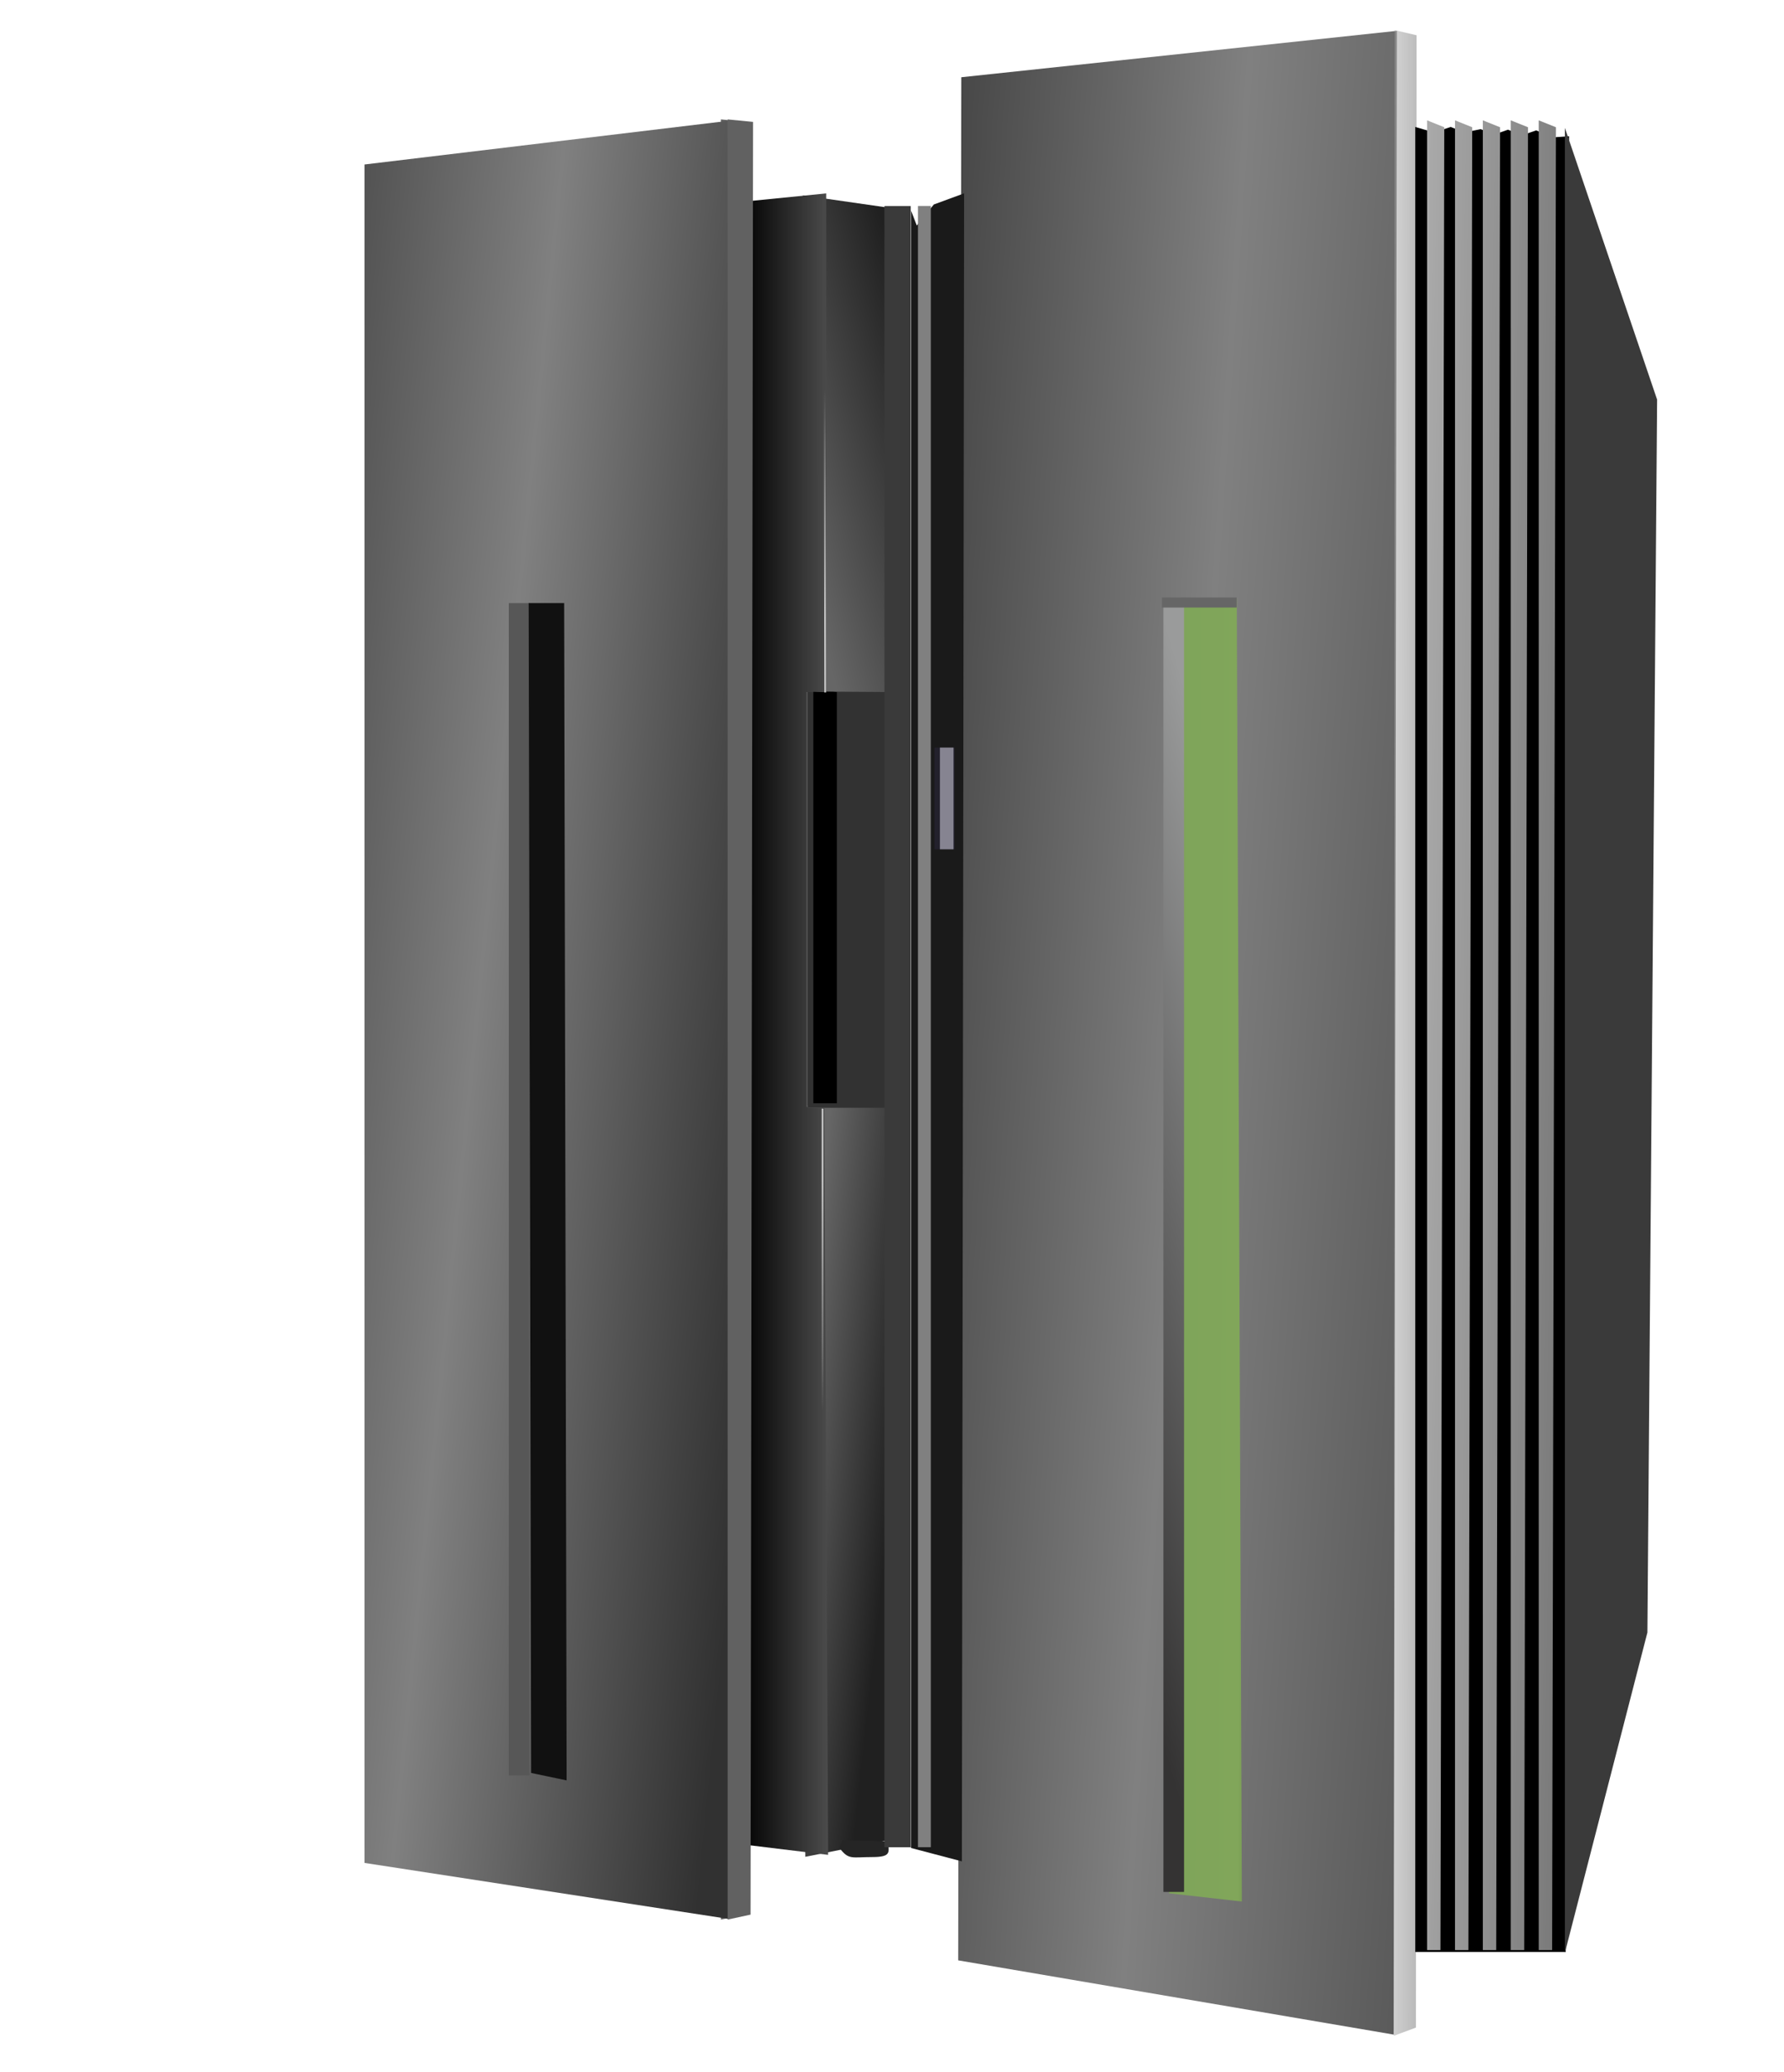
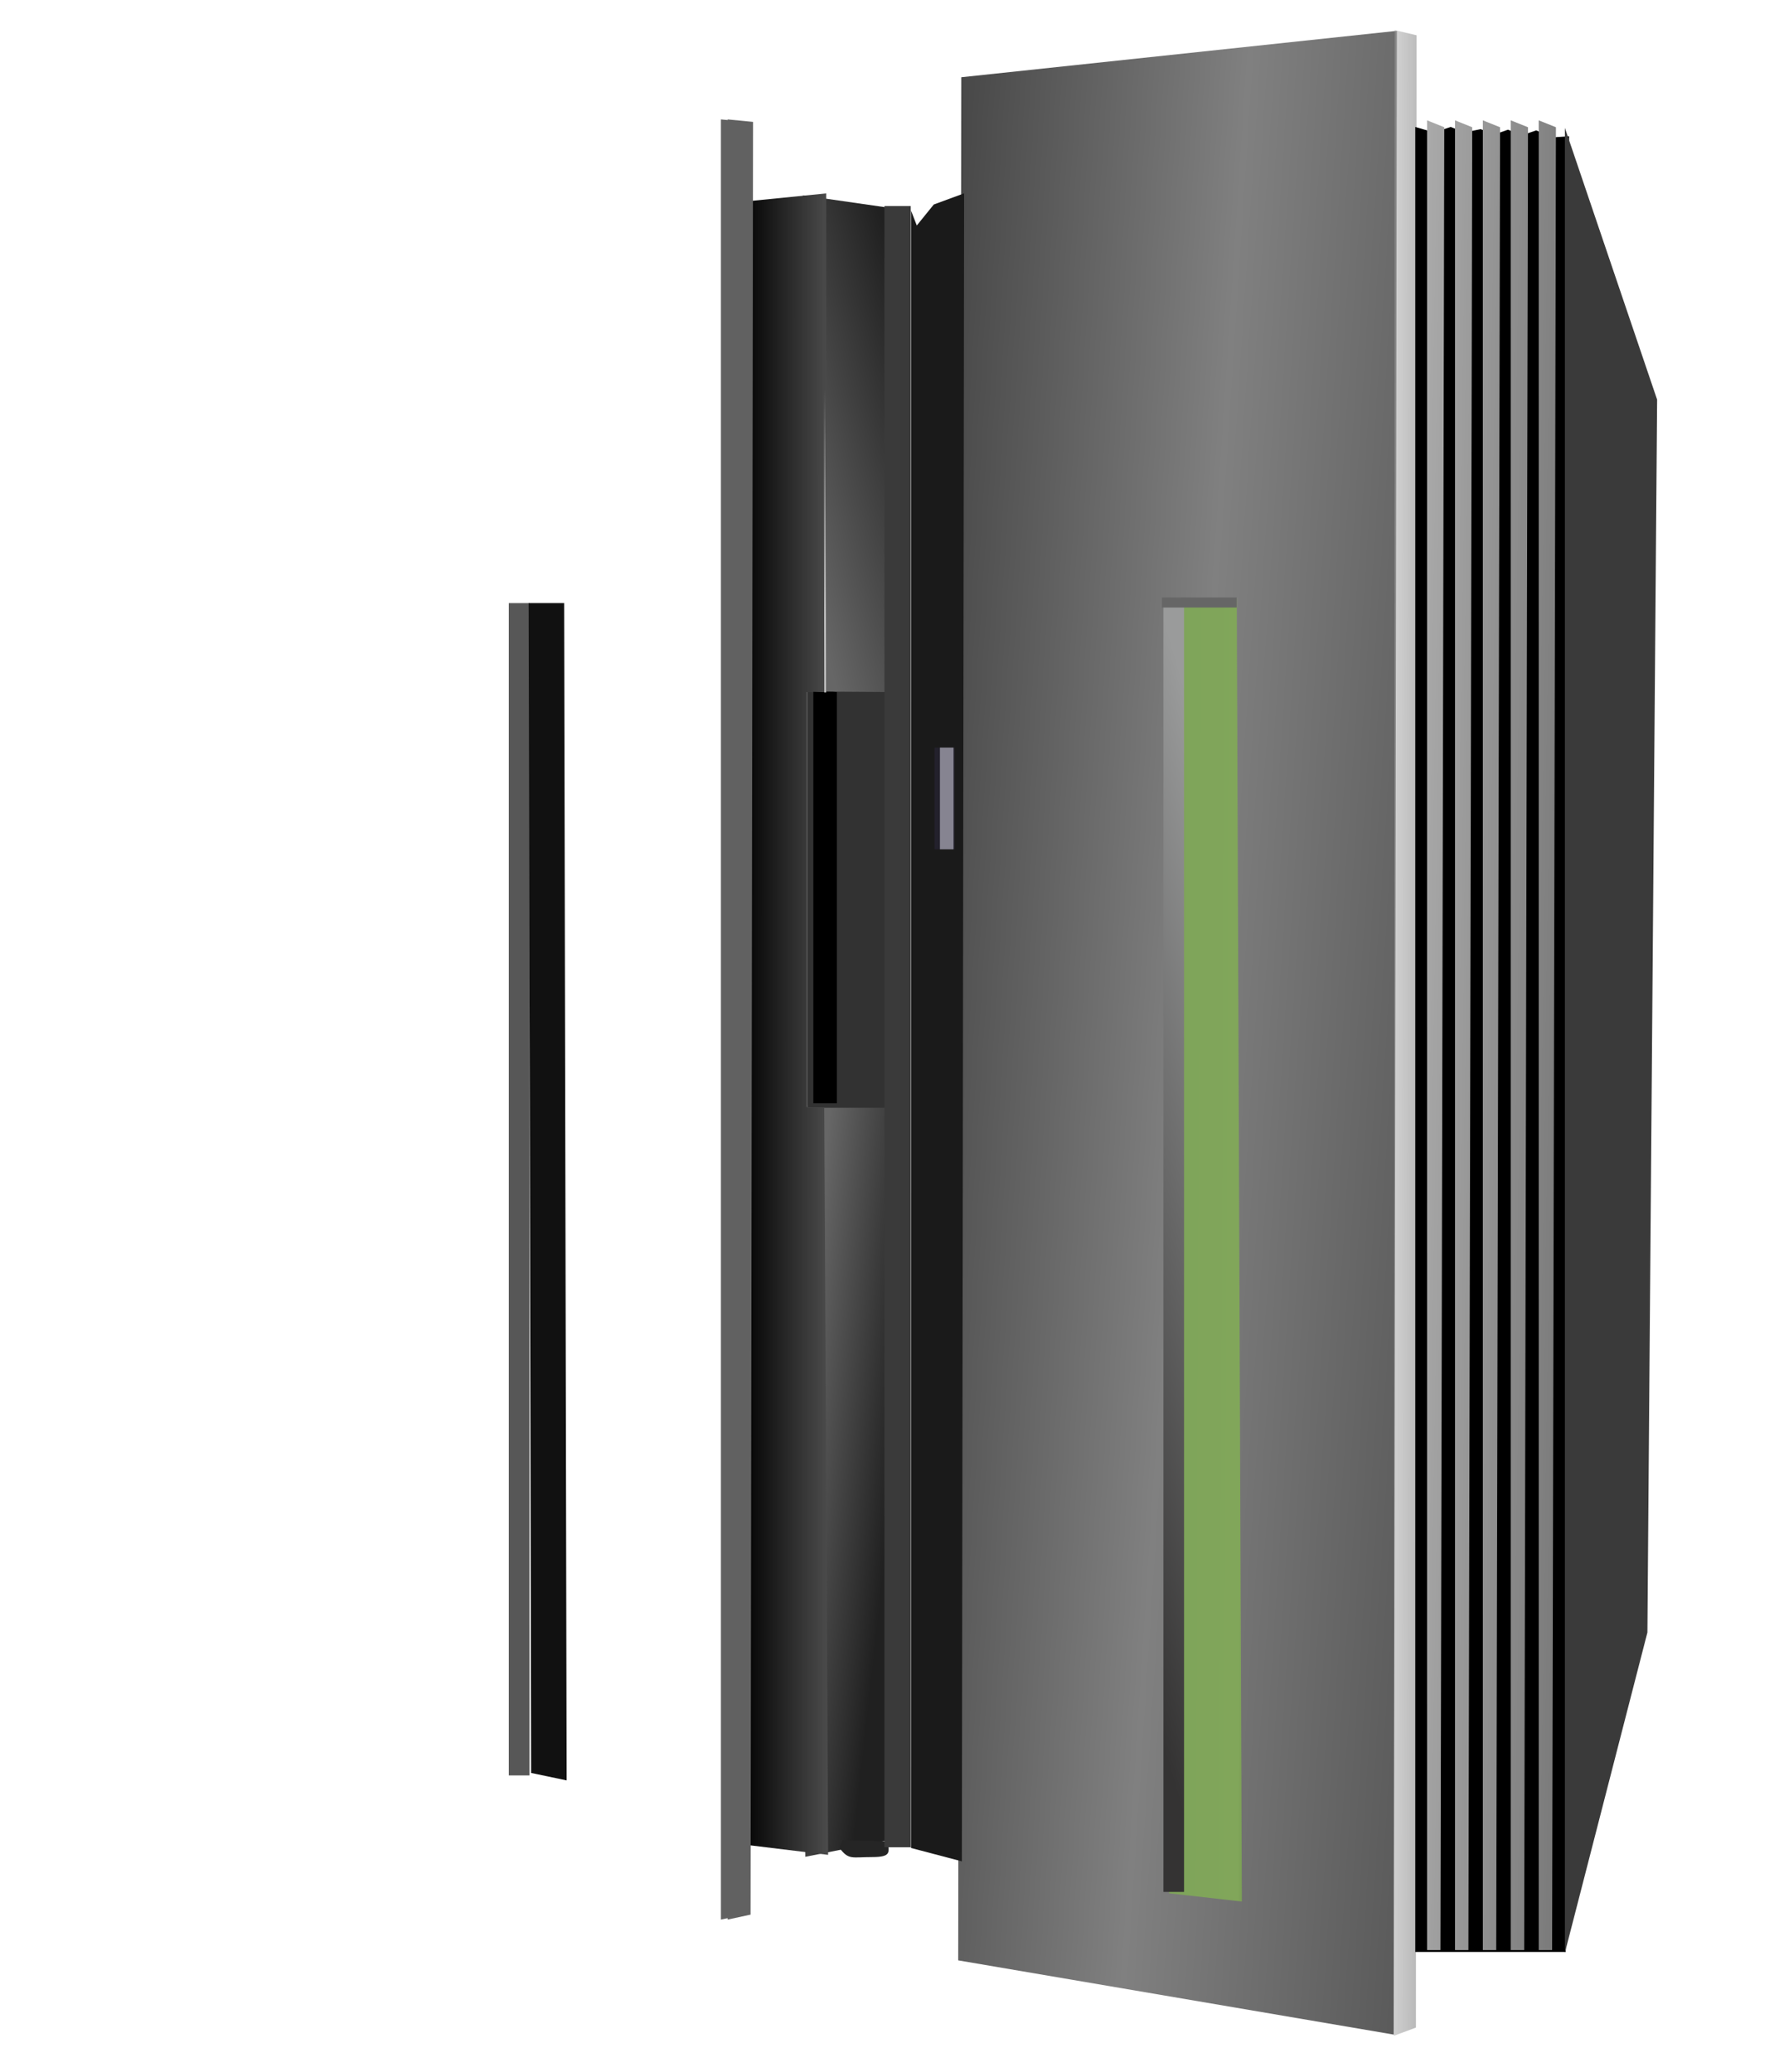
<svg xmlns="http://www.w3.org/2000/svg" xmlns:xlink="http://www.w3.org/1999/xlink" width="532.712" height="618.692">
  <title>Mainframe</title>
  <defs>
    <linearGradient id="linearGradient51780">
      <stop stop-color="#404040" id="stop51782" offset="0" />
      <stop stop-color="#808080" offset="0.361" id="stop51784" />
      <stop stop-color="#313131" id="stop51786" offset="1" />
    </linearGradient>
    <linearGradient id="linearGradient51772">
      <stop stop-color="#bababa" id="stop51774" offset="0" />
      <stop stop-color="#ffffff" id="stop51778" offset="1" />
    </linearGradient>
    <linearGradient id="linearGradient51692">
      <stop stop-color="#404040" id="stop51694" offset="0" />
      <stop stop-color="#b3b3b3" offset="0.271" id="stop51696" />
      <stop stop-color="#313131" id="stop51698" offset="1" />
    </linearGradient>
    <linearGradient id="linearGradient51676">
      <stop stop-color="#404040" id="stop51678" offset="0" />
      <stop stop-color="#b3b3b3" offset="0.205" id="stop51680" />
      <stop stop-color="#313131" id="stop51682" offset="1" />
    </linearGradient>
    <linearGradient id="linearGradient51616">
      <stop stop-color="#9a9b9b" id="stop51618" offset="0" />
      <stop stop-color="#343333" id="stop51620" offset="1" />
    </linearGradient>
    <linearGradient id="linearGradient51600">
      <stop stop-color="#4d4d4d" id="stop51602" offset="0" />
      <stop stop-color="#000000" id="stop51604" offset="1" />
    </linearGradient>
    <linearGradient id="linearGradient51502">
      <stop stop-color="#cccccc" id="stop51504" offset="0" />
      <stop stop-color="#e6e6e6" stop-opacity="0" id="stop51506" offset="1" />
    </linearGradient>
    <linearGradient id="linearGradient51388">
      <stop stop-color="#4d4d4d" id="stop51390" offset="0" />
      <stop stop-color="#000000" id="stop51392" offset="1" />
    </linearGradient>
    <linearGradient id="linearGradient51372">
      <stop stop-color="#666666" id="stop51374" offset="0" />
      <stop stop-color="#202020" id="stop51376" offset="1" />
    </linearGradient>
    <linearGradient id="linearGradient49337">
      <stop stop-color="#79a05a" id="stop49339" offset="0" />
      <stop stop-color="#81a65a" offset="0.269" id="stop49353" />
      <stop stop-color="#4e6b34" id="stop49357" offset="0.316" />
      <stop stop-color="#9ee466" offset="0.506" id="stop51471" />
      <stop stop-color="#4f6e34" id="stop49355" offset="0.586" />
      <stop stop-color="#4f6d34" id="stop49341" offset="1" />
    </linearGradient>
    <linearGradient id="linearGradient49293">
      <stop stop-color="#404040" id="stop49295" offset="0" />
      <stop stop-color="#808080" offset="0.474" id="stop49317" />
      <stop stop-color="#313131" id="stop49297" offset="1" />
    </linearGradient>
    <linearGradient gradientTransform="translate(-549.374,-260.916)" y2="539.329" x2="182.519" y1="539.91" x1="209.083" gradientUnits="userSpaceOnUse" id="linearGradient51486" xlink:href="#linearGradient51388" />
    <linearGradient y2="530.575" x2="-372.566" y1="187.865" x1="-513.772" gradientUnits="userSpaceOnUse" id="linearGradient51494" xlink:href="#linearGradient49293" />
    <linearGradient gradientUnits="userSpaceOnUse" y2="169.857" x2="-342.354" y1="239.118" x1="-342.354" id="linearGradient51508" xlink:href="#linearGradient51502" />
    <linearGradient id="linearGradient51502-0">
      <stop stop-color="#cccccc" id="stop51504-4" offset="0" />
      <stop stop-color="#e6e6e6" stop-opacity="0" id="stop51506-2" offset="1" />
    </linearGradient>
    <linearGradient xlink:href="#linearGradient51502-0" id="linearGradient51535" gradientUnits="userSpaceOnUse" x1="-342.354" y1="239.118" x2="-342.354" y2="169.857" gradientTransform="matrix(1,0,0,-1,-0.602,645.308)" />
    <linearGradient y2="379.55" x2="229.209" y1="509.116" x1="215.055" gradientTransform="translate(-0.581,0.581)" gradientUnits="userSpaceOnUse" id="linearGradient51594" xlink:href="#linearGradient51372" />
    <linearGradient y2="379.55" x2="229.209" y1="509.116" x1="215.055" gradientTransform="matrix(1,0,0,-1,-0.581,1166.39)" gradientUnits="userSpaceOnUse" id="linearGradient51596" xlink:href="#linearGradient51372" />
    <radialGradient gradientUnits="userSpaceOnUse" gradientTransform="matrix(-4.271,0.04,-0.267,-28.252,790.148,10631.096)" r="3.51" fy="365.172" fx="242.365" cy="365.172" cx="242.365" id="radialGradient51606" xlink:href="#linearGradient51600" />
    <linearGradient id="linearGradient51502-0-1">
      <stop stop-color="#cccccc" id="stop51504-4-4" offset="0" />
      <stop stop-color="#e6e6e6" stop-opacity="0" id="stop51506-2-5" offset="1" />
    </linearGradient>
    <linearGradient y2="424.189" x2="-61.167" y1="78.633" x1="-308.95" gradientUnits="userSpaceOnUse" id="linearGradient51721" xlink:href="#linearGradient51780" />
    <linearGradient y2="530.996" x2="-132.166" y1="254.68" x1="-252.921" gradientTransform="matrix(2.051,0,0,1.107,238.727,-26.396)" gradientUnits="userSpaceOnUse" id="linearGradient51723" xlink:href="#linearGradient49337" />
    <linearGradient y2="475.785" x2="-150.464" y1="73.745" x1="-176.946" gradientUnits="userSpaceOnUse" id="linearGradient51725" xlink:href="#linearGradient51692" />
    <linearGradient y2="503.47" x2="-47.241" y1="80.967" x1="-197.671" gradientUnits="userSpaceOnUse" id="linearGradient51727" xlink:href="#linearGradient51676" />
    <linearGradient y2="582.915" x2="-232.604" y1="248.283" x1="-232.316" gradientTransform="translate(0,2)" gradientUnits="userSpaceOnUse" id="linearGradient51729" xlink:href="#linearGradient51616" />
    <linearGradient y2="169.857" x2="-342.354" y1="239.118" x1="-342.354" gradientTransform="matrix(1,0,0,-1,104.51,505.622)" gradientUnits="userSpaceOnUse" id="linearGradient51731" xlink:href="#linearGradient51502-0-1" />
    <linearGradient gradientUnits="userSpaceOnUse" y2="523.915" x2="-295.541" y1="654.204" x1="-291.215" id="linearGradient51770" xlink:href="#linearGradient51772" />
    <linearGradient y2="0.24" x2="0.474" y1="0.933" x1="0.484" id="linearGradient51885" xlink:href="#linearGradient51772" />
    <radialGradient r="3.51" fy="365.172" fx="242.365" cy="365.172" cx="242.365" gradientTransform="matrix(-4.271,0.04,-0.267,-28.252,790.148,10631.096)" gradientUnits="userSpaceOnUse" id="radialGradient51887" xlink:href="#linearGradient51600" />
    <linearGradient y2="0.047" x2="0.841" y1="0.921" x1="0.247" id="linearGradient51889" xlink:href="#linearGradient51372" />
    <linearGradient y2="0.631" x2="0.885" y1="0.052" x1="0.26" id="linearGradient51891" xlink:href="#linearGradient51372" />
    <linearGradient y2="0.336" x2="-0.094" y1="0.337" x1="1.021" id="linearGradient51893" xlink:href="#linearGradient51388" />
    <linearGradient y2="0.82" x2="1" y1="0.182" x1="-0.299" id="linearGradient51895" xlink:href="#linearGradient49293" />
    <linearGradient y2="0.183" x2="-0.415" y1="0.806" x1="-0.415" id="linearGradient51897" xlink:href="#linearGradient51502" />
    <linearGradient y2="0.817" x2="-0.415" y1="0.191" x1="-0.415" id="linearGradient51899" xlink:href="#linearGradient51502-0" />
    <linearGradient y2="0.603" x2="1.808" y1="0.026" x1="-0.084" id="linearGradient51901" xlink:href="#linearGradient51780" />
    <linearGradient y2="0.845" x2="8.779" y1="0.059" x1="-1.865" id="linearGradient51903" xlink:href="#linearGradient49337" />
    <linearGradient y2="0.689" x2="2.57" y1="0.018" x1="-1.342" id="linearGradient51905" xlink:href="#linearGradient51692" />
    <linearGradient y2="0.757" x2="2.845" y1="-0.016" x1="-1.063" id="linearGradient51907" xlink:href="#linearGradient51676" />
    <linearGradient y2="0.912" x2="0.5" y1="0.042" x1="0.547" id="linearGradient51909" xlink:href="#linearGradient51616" />
    <linearGradient y2="0.83" x2="-Infinity" y1="0.086" x1="-Infinity" id="linearGradient51911" xlink:href="#linearGradient51502-0-1" />
  </defs>
  <g>
    <title>Layer 1</title>
    <path fill="#323232" id="path51496" d="m240.139,204.511c0,42.384 0,84.768 0,127.153c8.573,0 17.146,0 25.719,0c0,-43.07 0,-86.139 0,-129.209c-8.573,0 -17.146,0 -25.719,0l0,1.028l0,1.028z" />
    <path fill="url(#radialGradient51887)" d="m242.867,205.405l7.021,1.303l0,122.776l-7.021,0l0,-124.078z" id="path51434" />
    <path fill="#616161" d="m215.27,35.661l7.595,0.743l-0.743,535.393l-6.852,1.485l0,-537.622z" id="path49323" />
    <g transform="matrix(1.184 0 0 1 -595.483 -260.916)" id="g51405">
      <path fill="url(#linearGradient51889)" stroke-width="0.5" id="path51396" d="m705.454,319.261l23.821,4.067l-2.86,144.256l-20.961,-0.165l0,-148.158z" />
-       <path fill="url(#linearGradient51891)" stroke-width="0.5" d="m706.035,815.445l22.078,-5.229l0,-218.46l-22.659,0l0.581,223.69z" id="path51370" />
+       <path fill="url(#linearGradient51891)" stroke-width="0.5" d="m706.035,815.445l22.078,-5.229l0,-218.46l-22.659,0z" id="path51370" />
    </g>
    <path fill="url(#linearGradient51893)" stroke-width="1px" id="path51368" d="m223.464,60.087l23.24,-2.324l0,148.978l-5.81,-0.239l0,124.337l5.229,0l1.162,223.109l-23.821,-2.905l0,-490.955l0,-0z" />
    <g id="g51488">
-       <path fill="url(#linearGradient51895)" d="m108.831,49.126l108.679,-13.046l0,536.999l-108.679,-16.724l0,-507.229l0,0z" id="rect49274" />
      <path fill="#575757" id="path49319" d="m151.931,180.119l6.16,0l0,350.109l-6.16,0l0,-350.109z" />
      <path fill="#111111" d="m157.855,180.119l10.604,0l0.741,351.591l-10.604,-2.222l-0.741,-349.369z" id="path49321" />
      <path fill="#616161" id="path49325" d="m217.27,35.661l7.595,0.743l-0.743,535.393l-6.852,1.485l0,-537.622z" />
    </g>
    <path fill="#252525" fill-rule="nonzero" stroke-miterlimit="4" stroke-dashoffset="0" id="path51402" d="m265.248,549.948c0,3.047 1.263,4.663 -4.831,4.663c-6.094,0 -6.971,0.953 -9.755,-2.736c-0.118,-0.157 0.873,-2.076 0.913,-2.271l13.672,0.344z" />
    <path fill="none" stroke="url(#linearGradient51897)" stroke-width="0.5" stroke-miterlimit="4" stroke-dashoffset="0" id="path51500" d="m246.404,206.786l-0.182,-111.106l1.204,0" />
-     <path fill="none" stroke="url(#linearGradient51899)" stroke-width="0.5" stroke-miterlimit="4" stroke-dashoffset="0" id="path51500-6" d="m245.62,331.089l0,110.741l1.204,0" />
    <path fill="none" stroke="#666666" stroke-width="0.244" stroke-miterlimit="4" stroke-dashoffset="0" id="path51500-6-2" d="m240.974,206.682l0,123.739l0.256,0" />
    <path fill="url(#linearGradient51901)" d="m287.049,23.069l130.06,-13.857l-0.924,598.417l-130.06,-22.171l0.924,-562.39l0,-0z" id="rect49276" />
    <path fill="url(#linearGradient51903)" id="path49287" d="m347.561,178.729l21.744,0l1.519,389.159l-21.744,-2.459l-1.519,-386.7l0,-0z" />
    <path opacity="0.5" fill="url(#linearGradient51905)" d="m422.983,10.531l-0.182,595.002l-6.587,2.452l0.265,-598.985l6.504,1.531l0,0z" id="rect49272" />
    <g id="g51700">
      <path fill="#000000" id="rect49278" d="m422.61,37.919l5.617,1.63l4.965,-1.63l4.15,1.63l4.802,-0.978l3.987,1.63l4.15,-1.467l4.313,1.63l4.143,-1.434l4.595,2.118l5.192,-0.358l-0.978,542.254l-44.936,0l0,-545.025l0,0z" />
      <path fill="#3a3a3a" id="rect49280" d="m467.282,38.176l27.541,81.174l-2.899,368.182l-24.642,95.669l0,-545.025z" />
      <path fill="url(#linearGradient51907)" fill-rule="nonzero" stroke-width="4" id="path51337" d="m426.127,35.934l0,546.449l4,0l1.141,-544.377l-5.141,-2.071l0,-0zm8.344,0l0,546.449l4,0l1.141,-544.377l-5.141,-2.071l0,-0zm8.312,0l0,546.449l4,0l1.141,-544.377l-5.141,-2.071l0,-0zm8.344,0l0,546.449l4,0l1.141,-544.377l-5.141,-2.071l0,-0zm8.344,0l0,546.449l4,0l1.141,-544.377l-5.141,-2.071l0,-0z" />
    </g>
    <path fill="url(#linearGradient51909)" d="m347.406,180.119l6.16,0l0,384.898l-6.16,0l0,-384.898z" id="path49291" />
    <path fill="none" stroke="#666666" stroke-width="3" stroke-miterlimit="4" stroke-dashoffset="0" d="m346.945,179.94l22.32,0" id="path51624" />
    <path fill="none" stroke="url(#linearGradient51911)" stroke-width="0.5" stroke-miterlimit="4" stroke-dashoffset="0" d="m347.225,179.896l0,246.318" id="path51500-6-5" />
    <path fill="#1a1a1a" id="path49289" d="m272.048,62.902l1.71,4.442l5.081,-6.273l9.049,-3.327l-0.667,498.149l-15.19,-4.001l0.017,-488.99l-0,0l0,0z" />
    <path fill="#3a3a3a" d="m264.099,61.531l7.855,0l0,490.146l-7.855,0l0,-490.146z" id="path51436" />
-     <path fill="#808080" d="m274.102,61.515l3.853,0l0,490.146l-3.853,0l0,-490.146z" id="path51438" />
    <g transform="matrix(1 0 0 0.949 -782.543 -289.421)" id="g51444">
      <path fill="#23212c" stroke="#23212c" stroke-width="6" stroke-miterlimit="4" stroke-dashoffset="0" d="m1064.592,540.237l0,32.01" id="path51440" />
      <path fill="#868491" stroke="#868491" stroke-width="4.061" stroke-miterlimit="4" stroke-dashoffset="0" id="path51442" d="m1065.243,540.237l0,32.01" />
    </g>
  </g>
</svg>